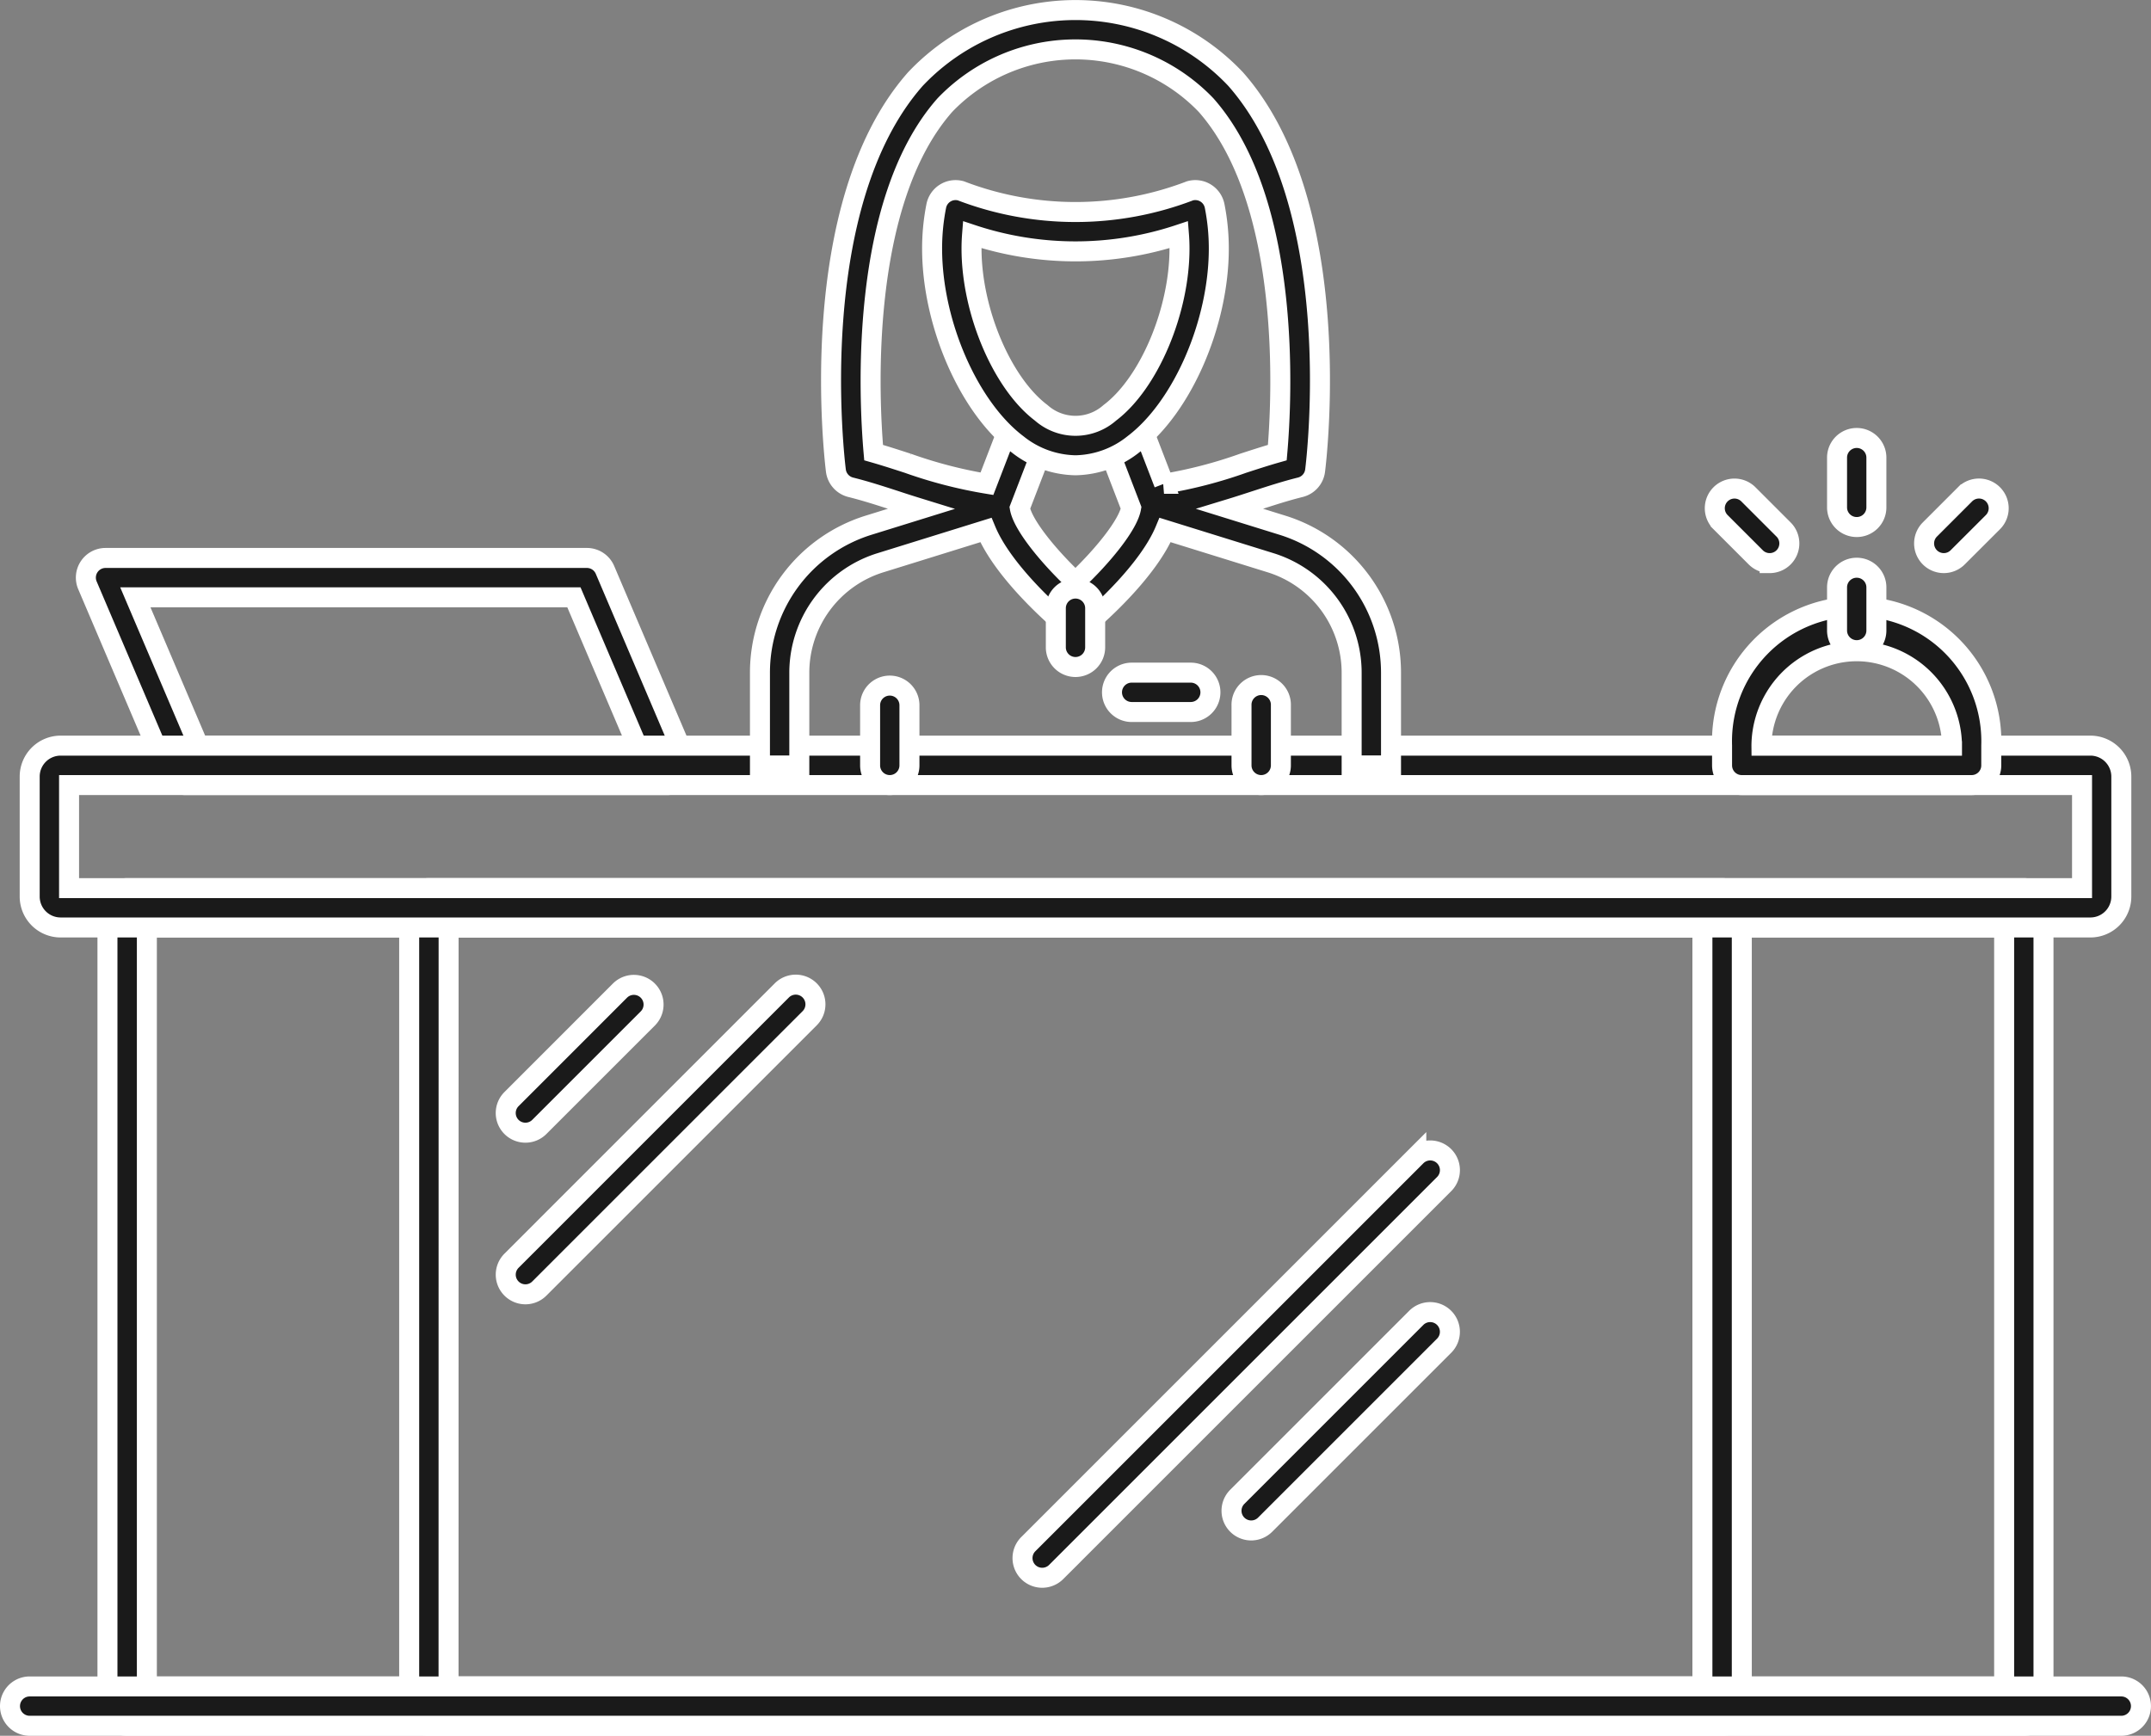
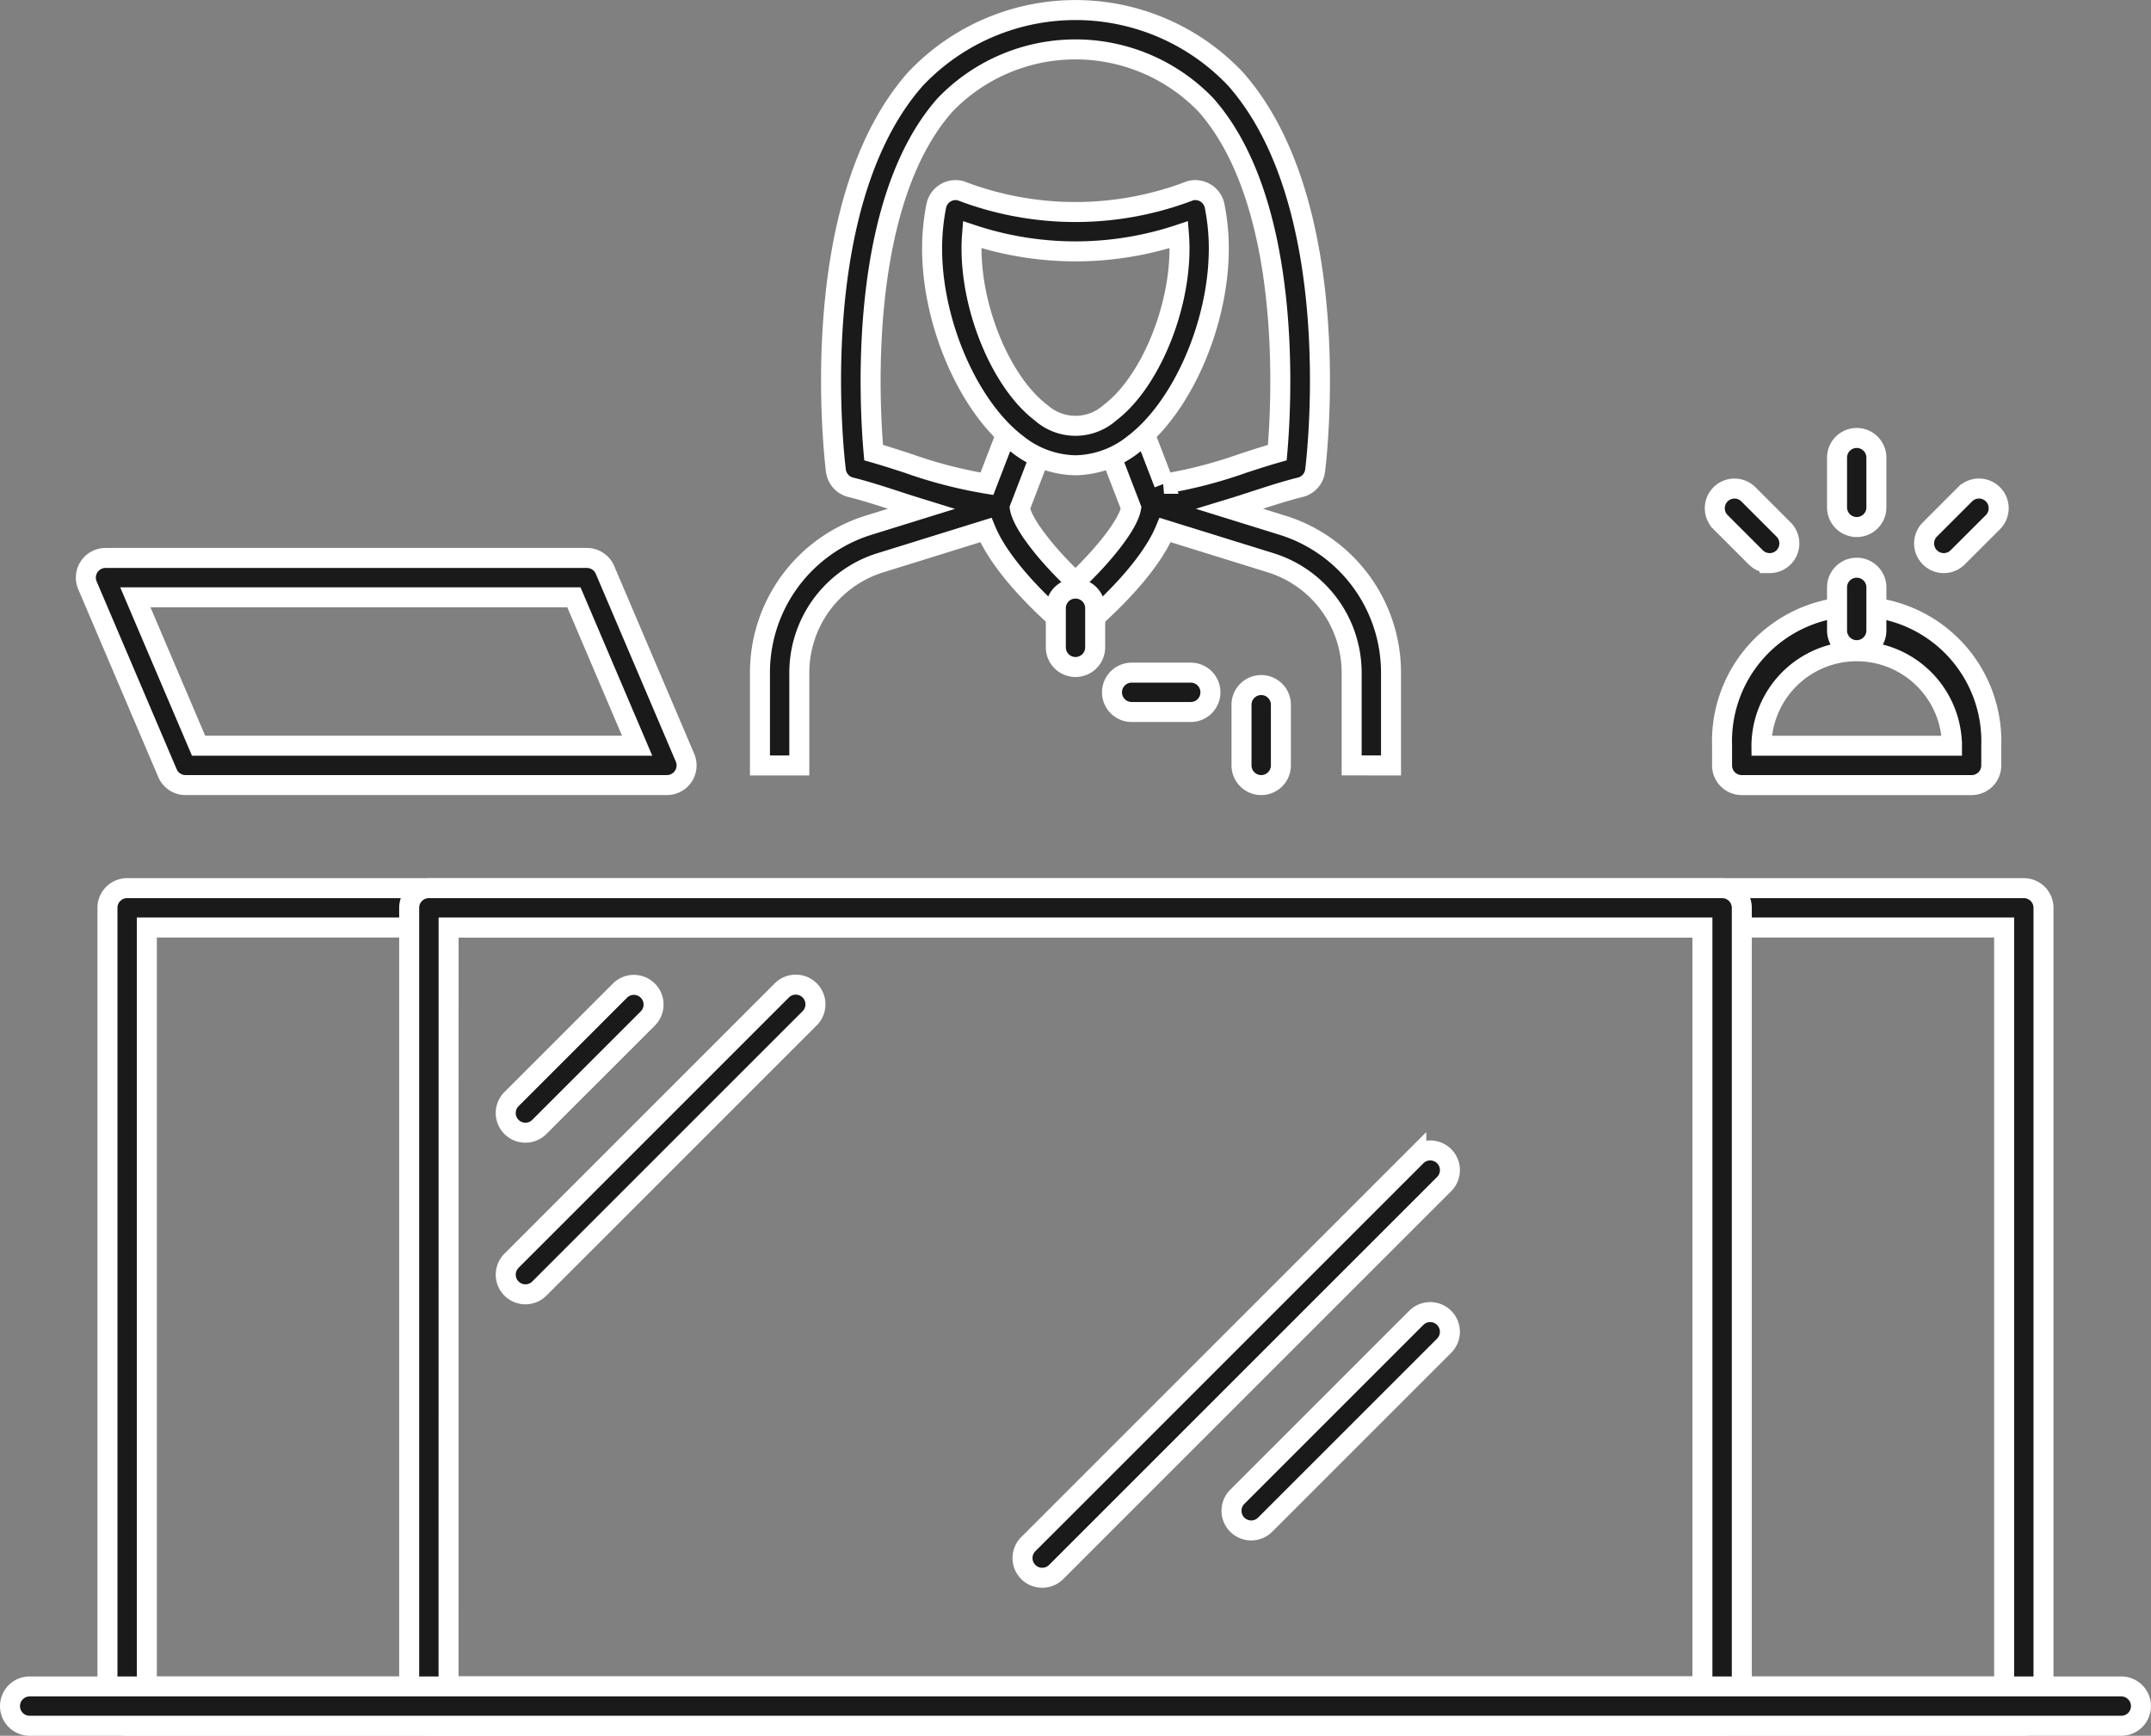
<svg xmlns="http://www.w3.org/2000/svg" width="161.324" height="130.205" viewBox="0 0 161.324 130.205">
  <rect x="0" y="0" width="161.324" height="130.205" fill="#808080" stroke="none" />
  <g id="グループ_91" data-name="グループ 91" transform="translate(-12074.375 -2480.6)">
    <g id="グループ_48" data-name="グループ 48" transform="translate(12080.817 2522.454)">
      <path id="パス_47" data-name="パス 47" d="M12131.156,2623.983h-36.1a1.478,1.478,0,0,1-1.359-.9l-6-14.083a1.476,1.476,0,0,1,1.357-2.054h36.1a1.476,1.476,0,0,1,1.36.9l6,14.083a1.475,1.475,0,0,1-1.359,2.054Zm-35.124-2.953h32.892l-4.742-11.131h-32.893Z" transform="translate(-12087.581 -2606.947)" fill="#1a1a1a" stroke="#fff" stroke-width="1.5" />
    </g>
    <g id="グループ_71" data-name="グループ 71" transform="translate(12075.125 2536.538)">
      <g id="グループ_62" data-name="グループ 62" transform="translate(7.311 10.685)">
        <path id="パス_56" data-name="パス 56" d="M12234.85,2723.981H12092.6a1.477,1.477,0,0,1-1.477-1.477v-59.882a1.475,1.475,0,0,1,1.477-1.474h142.248a1.475,1.475,0,0,1,1.477,1.474V2722.5A1.477,1.477,0,0,1,12234.85,2723.981Zm-140.771-2.95h139.295V2664.1h-139.295Z" transform="translate(-12091.125 -2661.149)" fill="#1a1a1a" stroke="#fff" stroke-width="1.5" />
      </g>
      <g id="グループ_63" data-name="グループ 63" transform="translate(29.939 10.685)">
        <path id="パス_57" data-name="パス 57" d="M12239.111,2723.981h-96.992a1.477,1.477,0,0,1-1.477-1.477v-59.882a1.474,1.474,0,0,1,1.477-1.474h96.992a1.474,1.474,0,0,1,1.477,1.474V2722.5A1.477,1.477,0,0,1,12239.111,2723.981Zm-95.516-2.95h94.039V2664.1H12143.6Z" transform="translate(-12140.643 -2661.149)" fill="#1a1a1a" stroke="#fff" stroke-width="1.5" />
      </g>
      <g id="グループ_64" data-name="グループ 64" transform="translate(1.476 0)">
-         <path id="パス_58" data-name="パス 58" d="M12232.909,2651.4h-152.235a2.32,2.32,0,0,1-2.318-2.319v-9a2.322,2.322,0,0,1,2.318-2.321h152.235a2.322,2.322,0,0,1,2.318,2.321v9A2.32,2.32,0,0,1,12232.909,2651.4Zm-151.6-2.95h150.972v-7.732h-150.972Z" transform="translate(-12078.355 -2637.767)" fill="#1a1a1a" stroke="#fff" stroke-width="1.5" />
-       </g>
+         </g>
      <g id="グループ_65" data-name="グループ 65" transform="translate(0 70.566)">
        <path id="パス_59" data-name="パス 59" d="M12233.473,2795.141H12076.6a1.475,1.475,0,1,1,0-2.95h156.871a1.475,1.475,0,1,1,0,2.95Z" transform="translate(-12075.125 -2792.191)" fill="#1a1a1a" stroke="#fff" stroke-width="1.5" />
      </g>
      <g id="グループ_70" data-name="グループ 70" transform="translate(37.179 17.922)">
        <g id="グループ_66" data-name="グループ 66">
          <path id="パス_60" data-name="パス 60" d="M12157.961,2688.092a1.475,1.475,0,0,1-1.041-2.519l8.15-8.153a1.477,1.477,0,0,1,2.09,2.087l-8.154,8.153A1.471,1.471,0,0,1,12157.961,2688.092Z" transform="translate(-12156.486 -2676.987)" fill="#1a1a1a" stroke="#fff" stroke-width="1.5" />
        </g>
        <g id="グループ_67" data-name="グループ 67">
          <path id="パス_61" data-name="パス 61" d="M12157.961,2700.216a1.475,1.475,0,0,1-1.041-2.518l20.274-20.278a1.476,1.476,0,1,1,2.089,2.087l-20.277,20.277A1.471,1.471,0,0,1,12157.961,2700.216Z" transform="translate(-12156.486 -2676.987)" fill="#1a1a1a" stroke="#fff" stroke-width="1.5" />
        </g>
        <g id="グループ_68" data-name="グループ 68" transform="translate(38.762 12.441)">
          <path id="パス_62" data-name="パス 62" d="M12242.786,2736.263a1.476,1.476,0,0,1-1.044-2.521l29.1-29.1a1.477,1.477,0,1,1,2.089,2.089l-29.1,29.1A1.482,1.482,0,0,1,12242.786,2736.263Z" transform="translate(-12241.311 -2704.213)" fill="#1a1a1a" stroke="#fff" stroke-width="1.5" />
        </g>
        <g id="グループ_69" data-name="グループ 69" transform="translate(54.434 24.565)">
          <path id="パス_63" data-name="パス 63" d="M12277.084,2747.121a1.477,1.477,0,0,1-1.045-2.521l13.424-13.425a1.477,1.477,0,0,1,2.09,2.089l-13.425,13.425A1.481,1.481,0,0,1,12277.084,2747.121Z" transform="translate(-12275.607 -2730.744)" fill="#1a1a1a" stroke="#fff" stroke-width="1.5" />
        </g>
      </g>
    </g>
    <g id="グループ_79" data-name="グループ 79" transform="translate(12202.984 2513.451)">
      <g id="グループ_74" data-name="グループ 74" transform="translate(0.548 9.733)">
        <g id="グループ_72" data-name="グループ 72" transform="translate(0 3.233)">
          <path id="パス_64" data-name="パス 64" d="M12374.844,2628.692H12357.6a1.477,1.477,0,0,1-1.477-1.477v-1.5a10.1,10.1,0,1,1,20.19,0v1.5A1.474,1.474,0,0,1,12374.844,2628.692Zm-15.768-2.953h14.291v-.025a7.146,7.146,0,0,0-14.291,0Z" transform="translate(-12356.126 -2615.618)" fill="#1a1a1a" stroke="#fff" stroke-width="1.5" />
        </g>
        <g id="グループ_73" data-name="グループ 73" transform="translate(8.621)">
          <path id="パス_65" data-name="パス 65" d="M12376.467,2614.729a1.476,1.476,0,0,1-1.476-1.477v-3.233a1.475,1.475,0,1,1,2.95,0v3.233A1.474,1.474,0,0,1,12376.467,2614.729Z" transform="translate(-12374.991 -2608.542)" fill="#1a1a1a" stroke="#fff" stroke-width="1.5" />
        </g>
      </g>
      <g id="グループ_78" data-name="グループ 78">
        <g id="グループ_75" data-name="グループ 75" transform="translate(9.169)">
          <path id="パス_66" data-name="パス 66" d="M12376.467,2593.927a1.474,1.474,0,0,1-1.476-1.474v-3.732a1.475,1.475,0,1,1,2.95,0v3.732A1.472,1.472,0,0,1,12376.467,2593.927Z" transform="translate(-12374.991 -2587.244)" fill="#1a1a1a" stroke="#fff" stroke-width="1.5" />
        </g>
        <g id="グループ_76" data-name="グループ 76" transform="translate(0 3.798)">
          <path id="パス_67" data-name="パス 67" d="M12359.039,2601.147a1.474,1.474,0,0,1-1.043-.434l-2.637-2.637a1.476,1.476,0,0,1,2.086-2.089l2.64,2.64a1.477,1.477,0,0,1-1.046,2.521Z" transform="translate(-12354.926 -2595.556)" fill="#1a1a1a" stroke="#fff" stroke-width="1.5" />
        </g>
        <g id="グループ_77" data-name="グループ 77" transform="translate(15.698 3.798)">
          <path id="パス_68" data-name="パス 68" d="M12390.755,2601.147a1.477,1.477,0,0,1-1.044-2.521l2.639-2.64a1.477,1.477,0,0,1,2.09,2.089l-2.64,2.637A1.475,1.475,0,0,1,12390.755,2601.147Z" transform="translate(-12389.279 -2595.556)" fill="#1a1a1a" stroke="#fff" stroke-width="1.5" />
        </g>
      </g>
    </g>
    <g id="グループ_90" data-name="グループ 90" transform="translate(12131.371 2481.349)">
      <path id="合体_5" data-name="合体 5" d="M8363.416,4865.018V4858.1a8.639,8.639,0,0,0-6.105-8.29l-7.883-2.449c-1.255,3.029-4.912,6.269-5.768,7a1.47,1.47,0,0,1-1.911,0c-.854-.729-4.513-3.968-5.766-7l-7.886,2.45a8.642,8.642,0,0,0-6.106,8.29v6.923h-2.952V4858.1a11.585,11.585,0,0,1,8.183-11.109l3.91-1.214c-.647-.2-1.283-.4-1.913-.61-1.163-.378-2.264-.735-3.379-1.012a1.481,1.481,0,0,1-1.106-1.25c-.1-.806-2.394-19.89,5.959-29.364a16.513,16.513,0,0,1,24.024,0c8.354,9.474,6.062,28.558,5.959,29.364a1.474,1.474,0,0,1-1.106,1.25c-1.115.277-2.213.634-3.378,1.012-.631.206-1.267.413-1.914.61l3.908,1.214a11.583,11.583,0,0,1,8.183,11.109v6.923Zm-22.8-24.738-2.088,5.425c.215,1.264,2.138,3.626,4.173,5.541,2.036-1.915,3.957-4.273,4.174-5.541l-2.087-5.425,2.755-1.061,1.8,4.674a34.259,34.259,0,0,0,5.93-1.537c.842-.273,1.7-.554,2.568-.8.344-3.933,1.136-18.729-5.346-26.07a13.568,13.568,0,0,0-19.584,0c-6.481,7.34-5.692,22.137-5.348,26.07.869.248,1.728.529,2.567.8a34.374,34.374,0,0,0,5.932,1.537l1.8-4.674Z" transform="translate(-8319.039 -4808.354)" fill="#1a1a1a" stroke="#fff" stroke-width="1.5" />
      <g id="グループ_84" data-name="グループ 84" transform="translate(12.915 13.513)">
        <g id="グループ_83" data-name="グループ 83">
          <path id="パス_72" data-name="パス 72" d="M12237.223,2567.206a7.167,7.167,0,0,1-4.354-1.579c-3.646-2.75-6.4-9.06-6.4-14.674a16.357,16.357,0,0,1,.313-3.2,1.477,1.477,0,0,1,1.844-1.134,24.022,24.022,0,0,0,17.187,0,1.477,1.477,0,0,1,1.846,1.134,16.357,16.357,0,0,1,.313,3.2c0,5.616-2.751,11.923-6.4,14.674A7.169,7.169,0,0,1,12237.223,2567.206Zm-7.756-17.3q-.041.519-.041,1.045c0,4.7,2.295,10.107,5.223,12.317a3.881,3.881,0,0,0,5.151,0c2.929-2.207,5.224-7.619,5.224-12.317q0-.527-.041-1.045a24.607,24.607,0,0,1-15.516,0Z" transform="translate(-12226.473 -2546.567)" fill="#1a1a1a" stroke="#fff" stroke-width="1.5" />
        </g>
      </g>
      <g id="グループ_85" data-name="グループ 85" transform="translate(8.262 50.678)">
-         <path id="パス_73" data-name="パス 73" d="M12217.764,2635.36a1.475,1.475,0,0,1-1.474-1.477v-4.51a1.475,1.475,0,1,1,2.95,0v4.51A1.477,1.477,0,0,1,12217.764,2635.36Z" transform="translate(-12216.29 -2627.897)" fill="#1a1a1a" stroke="#fff" stroke-width="1.5" />
-       </g>
+         </g>
      <g id="グループ_87" data-name="グループ 87" transform="translate(36.117 50.678)">
        <path id="パス_75" data-name="パス 75" d="M12278.726,2635.36a1.478,1.478,0,0,1-1.478-1.477v-4.51a1.477,1.477,0,1,1,2.953,0v4.51A1.477,1.477,0,0,1,12278.726,2635.36Z" transform="translate(-12277.248 -2627.897)" fill="#1a1a1a" stroke="#fff" stroke-width="1.5" />
      </g>
      <g id="グループ_88" data-name="グループ 88" transform="translate(26.407 49.707)">
        <path id="パス_76" data-name="パス 76" d="M12261.9,2628.724h-4.429a1.476,1.476,0,1,1,0-2.953h4.429a1.476,1.476,0,0,1,0,2.953Z" transform="translate(-12255.998 -2625.771)" fill="#1a1a1a" stroke="#fff" stroke-width="1.5" />
      </g>
      <g id="グループ_89" data-name="グループ 89" transform="translate(22.191 43.399)">
        <path id="パス_77" data-name="パス 77" d="M12248.246,2617.854a1.475,1.475,0,0,1-1.474-1.476v-2.934a1.475,1.475,0,1,1,2.95,0v2.934A1.477,1.477,0,0,1,12248.246,2617.854Z" transform="translate(-12246.772 -2611.968)" fill="#1a1a1a" stroke="#fff" stroke-width="1.5" />
      </g>
    </g>
  </g>
</svg>